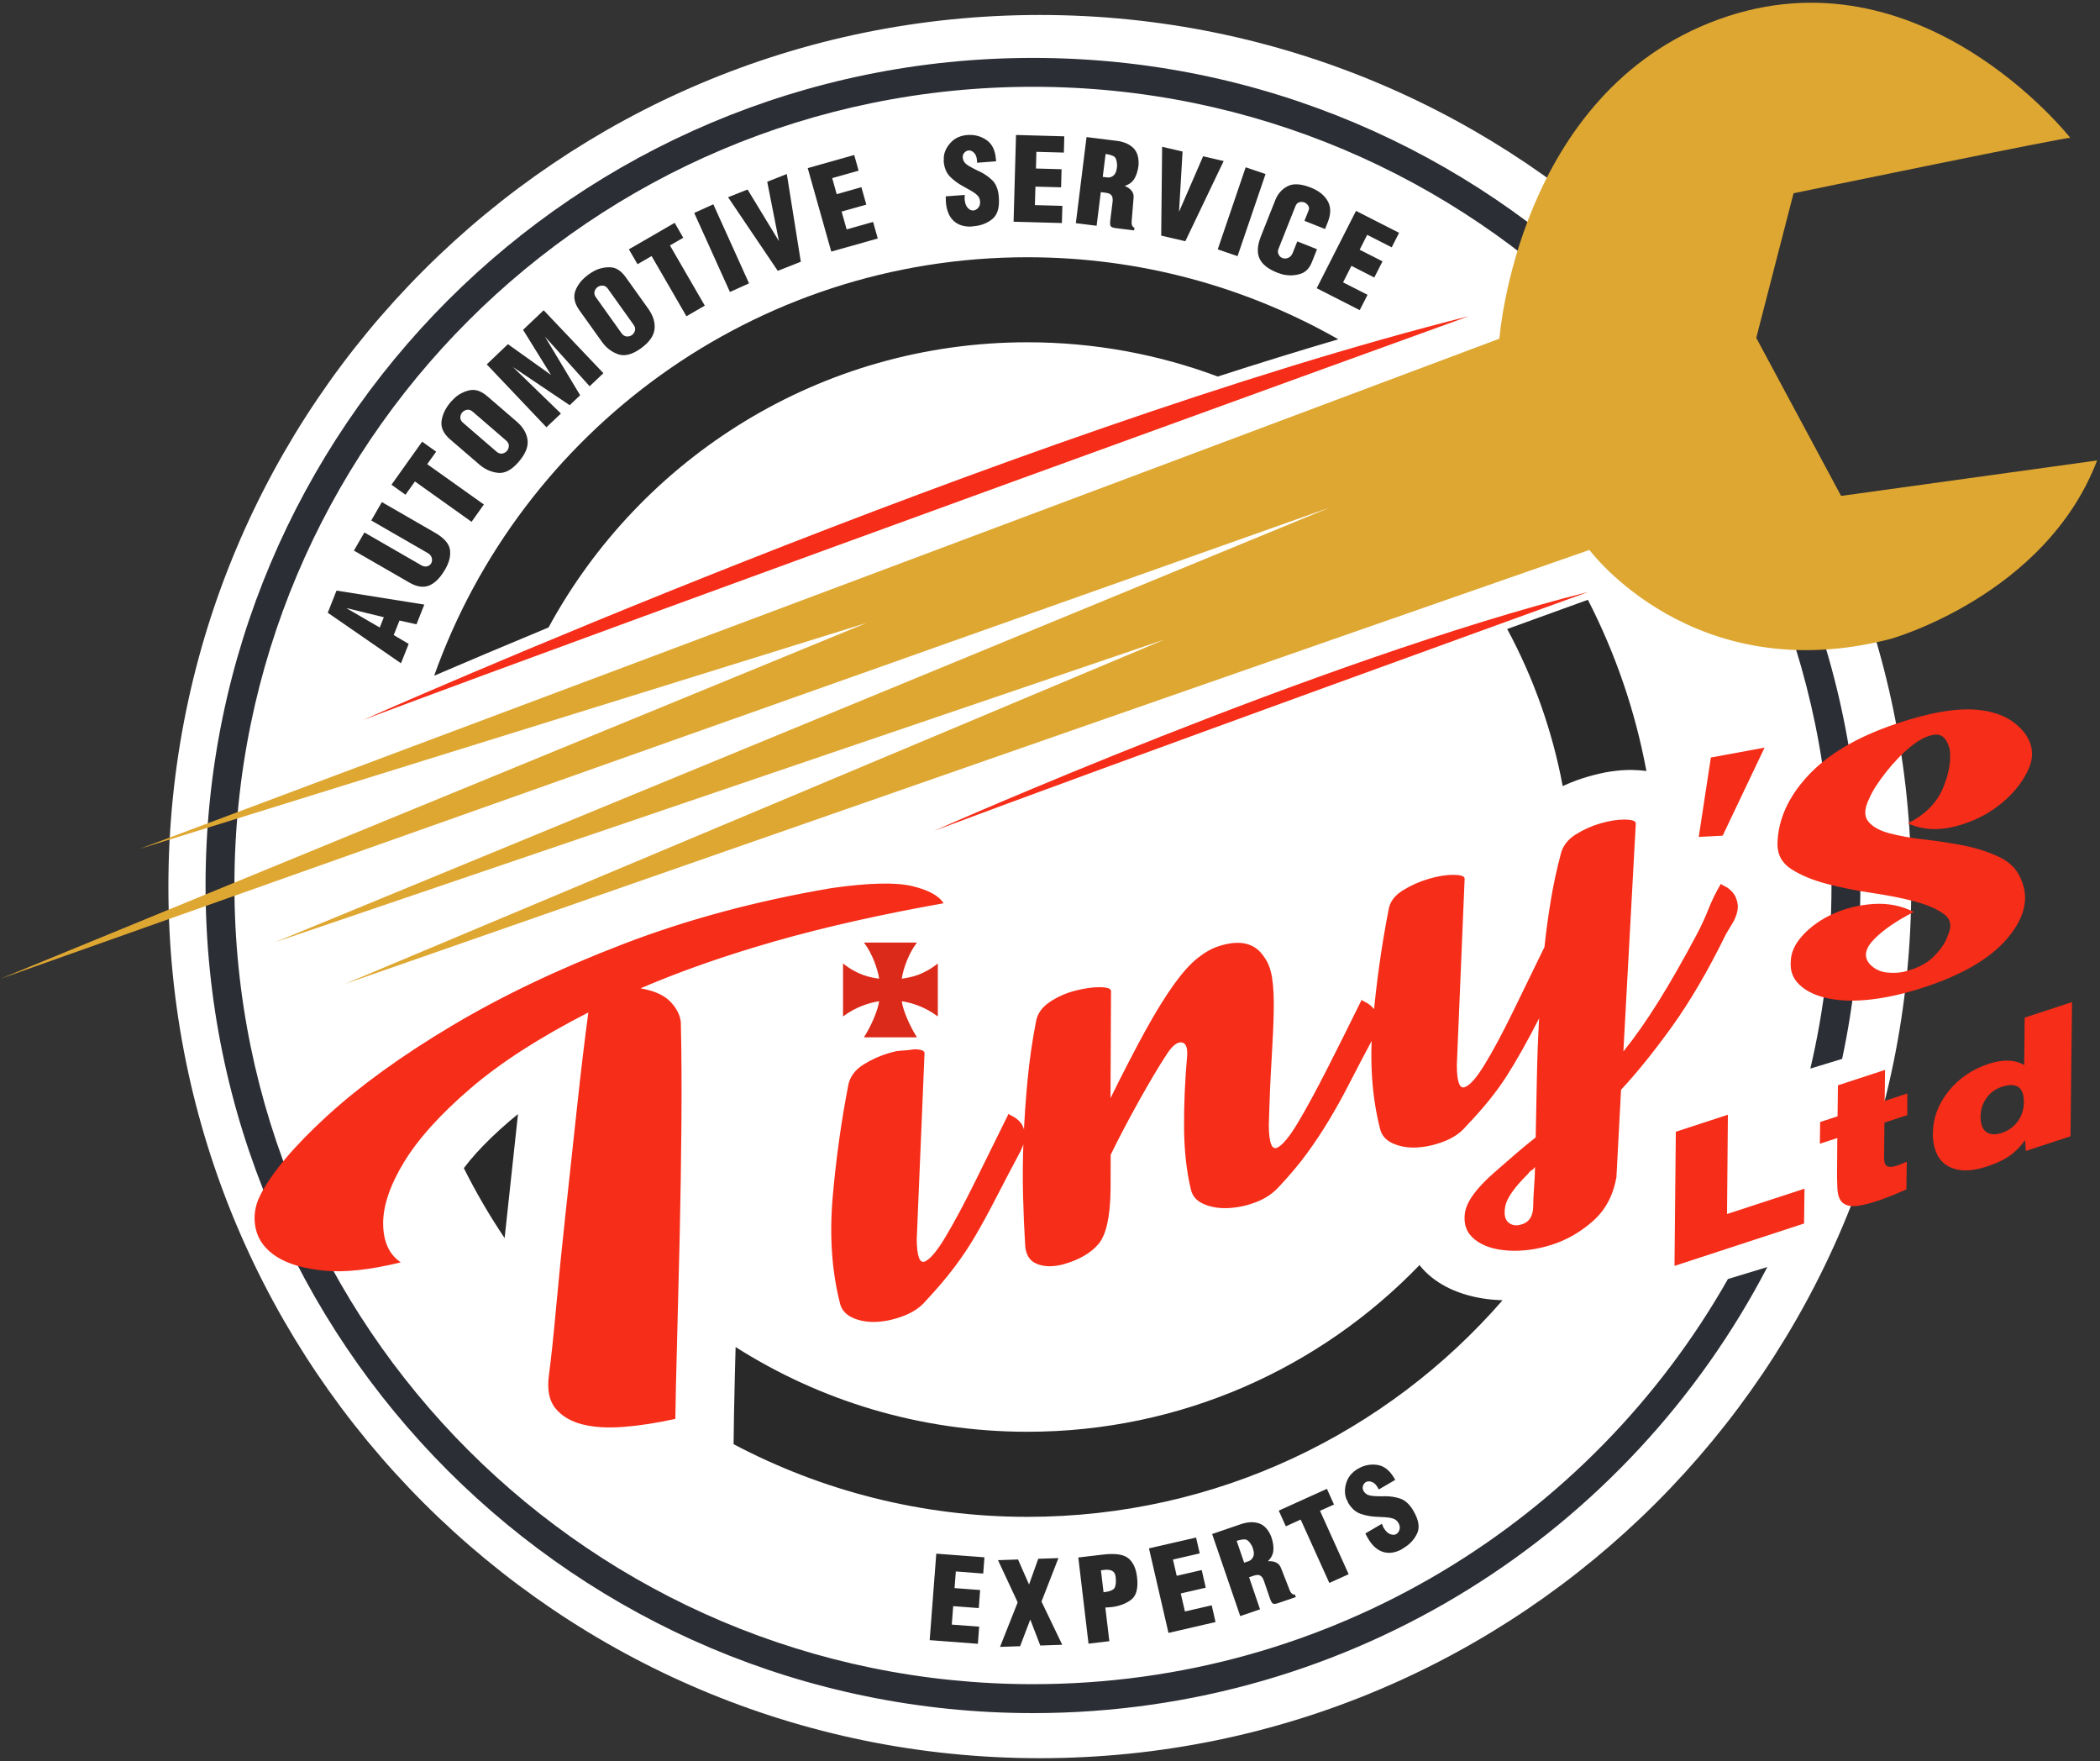
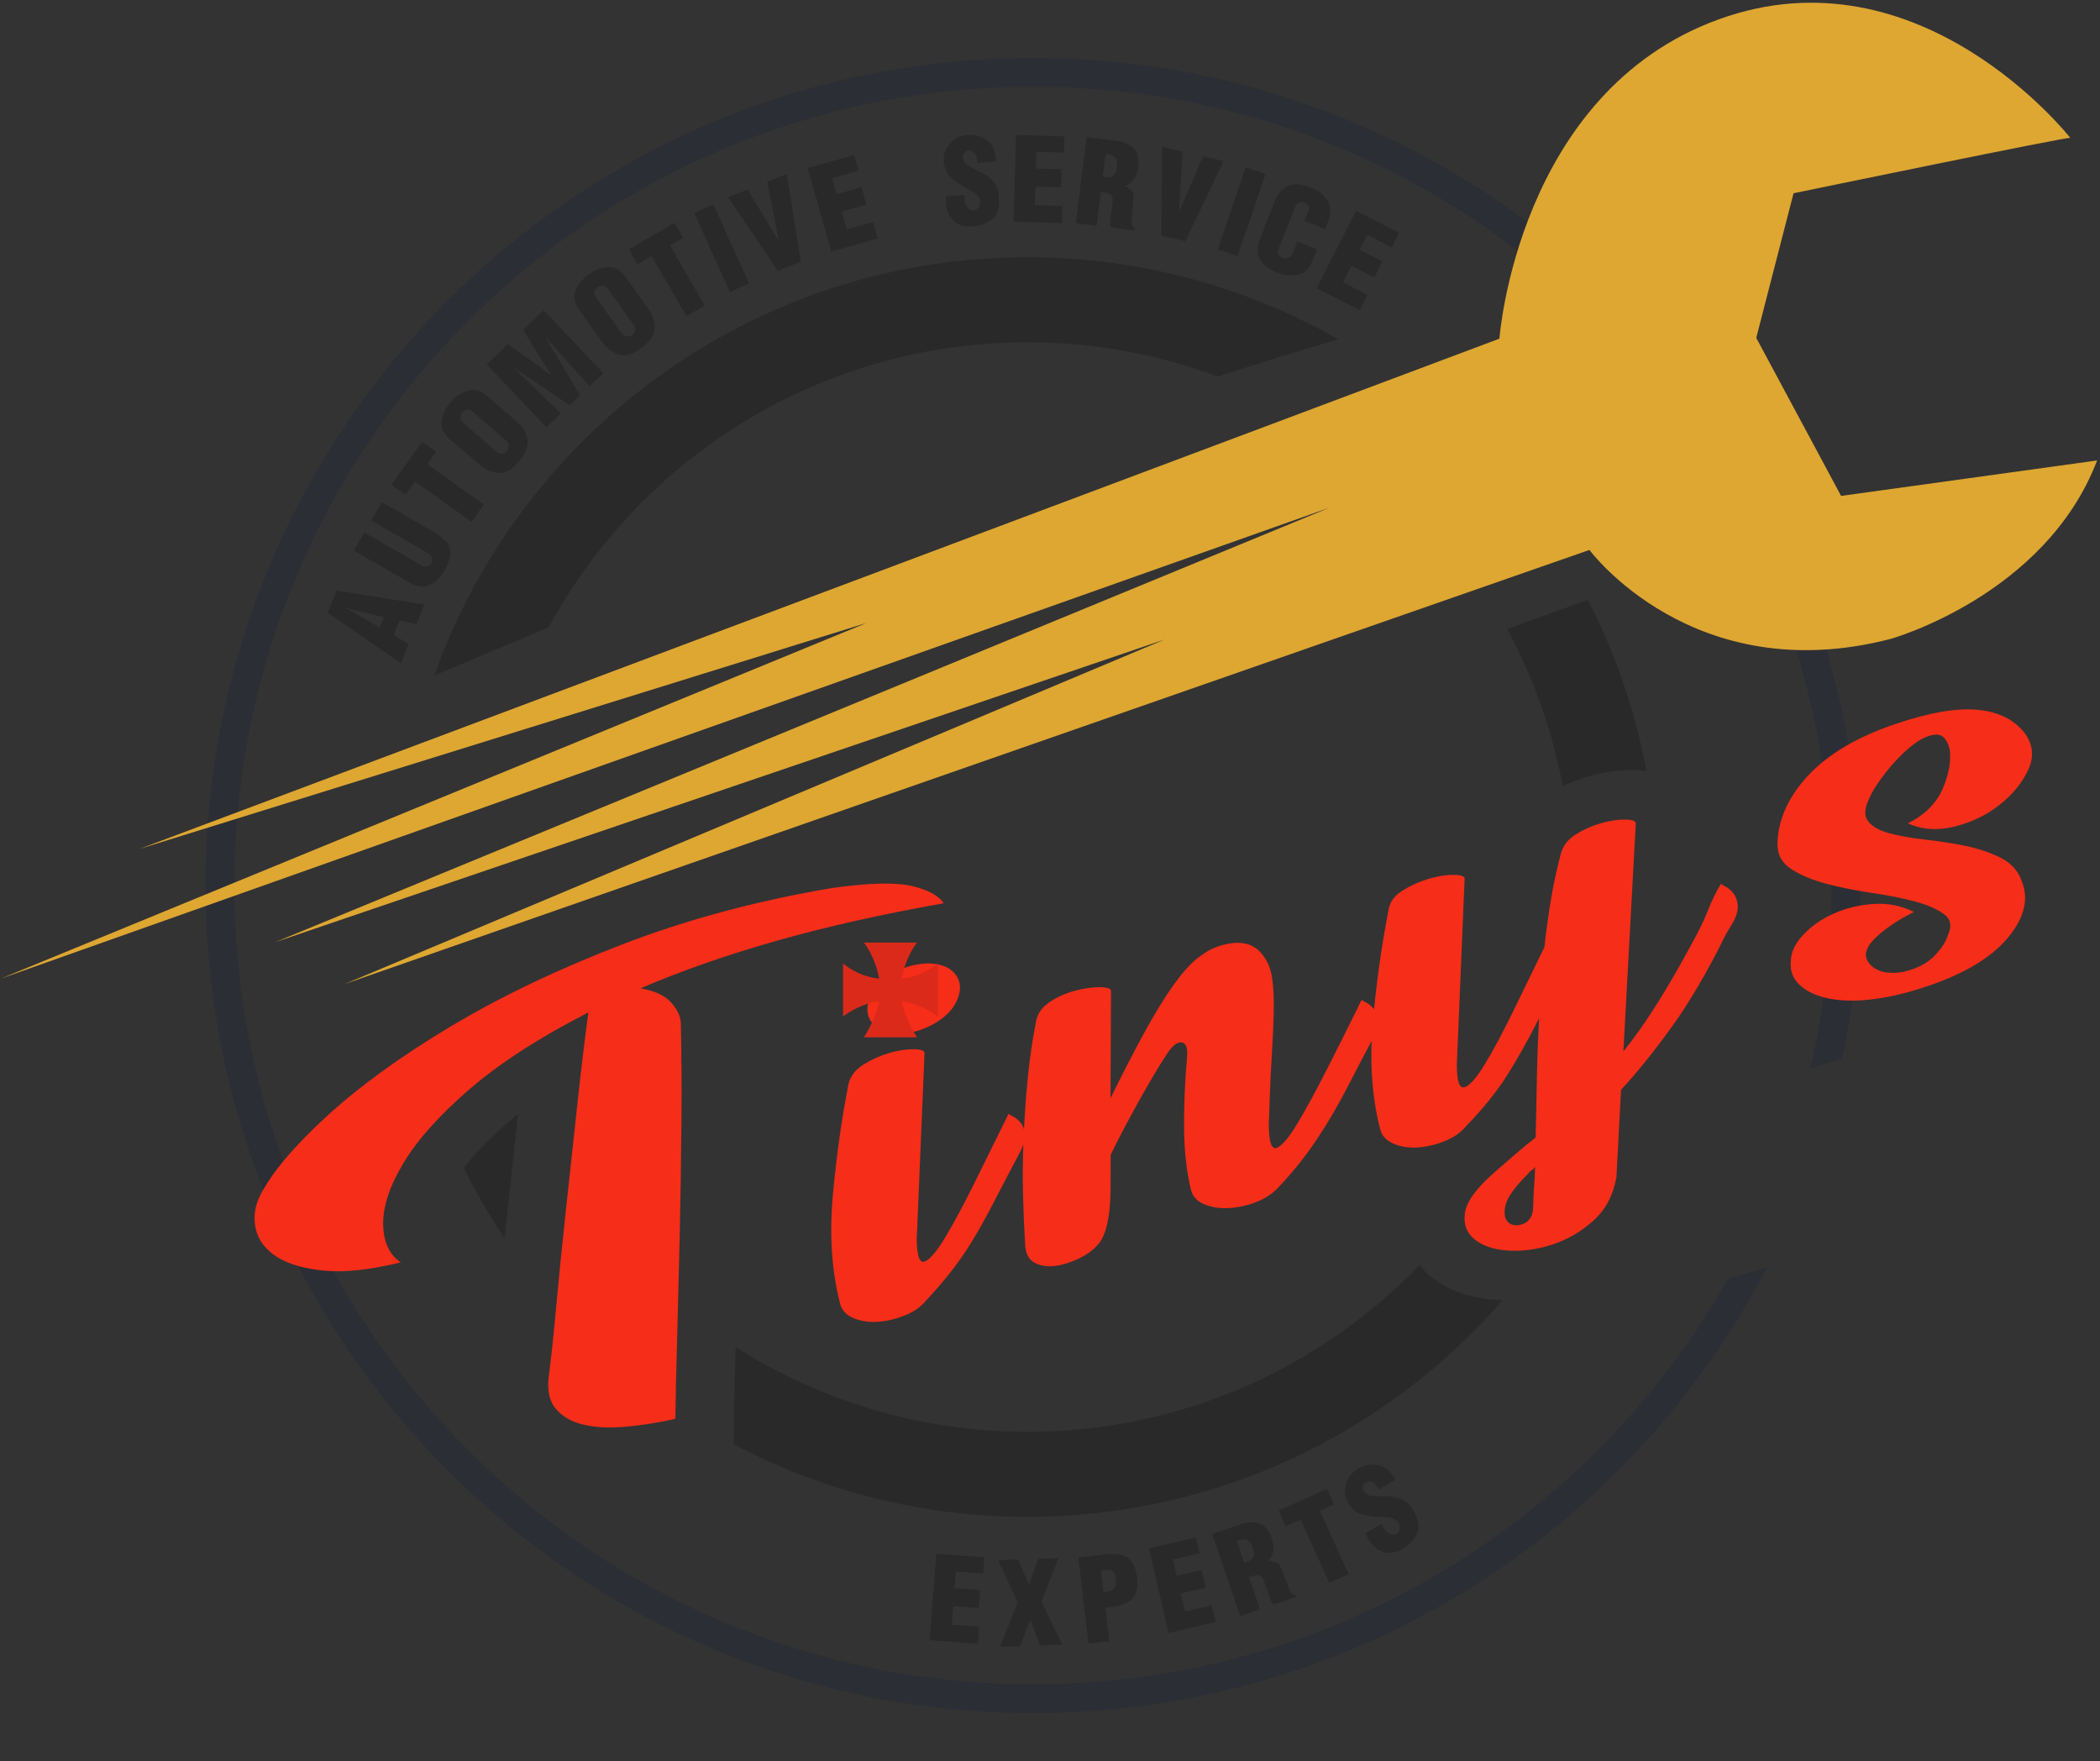
<svg xmlns="http://www.w3.org/2000/svg" width="477" height="400" viewBox="0 0 477 400" fill="none">
  <rect x="0" y="0" width="477" height="400" fill="#333333" stroke="none" />
-   <path fill-rule="evenodd" clip-rule="evenodd" d="M236.19 3.9C345.24 3.9 433.63 92.29 433.63 201.34C433.63 310.39 345.24 398.78 236.19 398.78C127.15 398.78 38.75 310.39 38.75 201.34C38.75 92.29 127.15 3.9 236.19 3.9Z" fill="white" stroke="white" stroke-miterlimit="2.613" />
  <path fill-rule="evenodd" clip-rule="evenodd" d="M234.629 13.15C338.429 13.15 422.569 97.3 422.569 201.09C422.569 214.6 421.129 227.77 418.429 240.47L411.209 242.67C414.349 229.32 416.009 215.4 416.009 201.09C416.009 100.92 334.799 19.71 234.629 19.71C134.459 19.71 53.249 100.92 53.249 201.09C53.249 301.27 134.459 382.47 234.629 382.47C302.309 382.47 361.319 345.4 392.489 290.46L401.439 287.74C370.119 347.93 307.179 389.04 234.629 389.04C130.829 389.04 46.69 304.89 46.69 201.09C46.69 97.3 130.829 13.15 234.629 13.15Z" fill="#2C2E35" />
  <path fill-rule="evenodd" clip-rule="evenodd" d="M115.249 275.35L116.509 263.65L117.659 253C116.999 253.533 116.359 254.063 115.739 254.59C112.786 257.13 110.259 259.563 108.159 261.89C107.119 263.043 106.186 264.173 105.359 265.28C108.112 270.787 111.199 276.08 114.619 281.16C114.799 279.453 115.009 277.517 115.249 275.35ZM340.019 295.22C337.199 295.047 334.562 294.553 332.109 293.74C329.456 292.867 327.142 291.64 325.169 290.06C324.116 289.213 323.202 288.293 322.429 287.3C299.929 310.63 268.349 325.15 233.369 325.15C208.979 325.15 186.249 318.09 167.089 305.91C166.979 309.68 166.919 312.11 166.899 313.11C166.786 318.13 166.729 320.74 166.729 320.94L166.629 327.97C186.559 338.5 209.269 344.47 233.369 344.47C276.449 344.47 315.079 325.41 341.299 295.28C340.866 295.273 340.439 295.253 340.019 295.22ZM342.349 142.85C348.279 153.85 352.589 165.85 354.959 178.53C355.159 178.437 355.359 178.343 355.559 178.25C357.192 177.517 358.896 176.893 360.669 176.38C362.576 175.833 364.252 175.45 365.699 175.23C367.519 174.95 369.279 174.823 370.979 174.85V174.87C372.032 174.883 373.029 174.957 373.969 175.09C371.409 161.34 366.879 148.28 360.679 136.21C358.659 136.94 351.949 139.37 342.349 142.85ZM98.619 153.45C105.559 150.47 114.369 146.74 124.599 142.49C145.549 103.92 186.399 77.73 233.369 77.73C248.579 77.73 263.149 80.48 276.609 85.51C285.849 82.52 295.009 79.69 303.989 77.05C283.149 65.19 259.049 58.42 233.369 58.42C171.219 58.42 118.339 98.07 98.619 153.45Z" fill="#282928" />
  <path fill-rule="evenodd" clip-rule="evenodd" d="M470.26 31.32C470.26 31.32 436.21 -12.181 390.44 4.38C344.66 20.939 340.58 76.909 340.58 76.909C237.613 115.536 134.65 154.16 31.69 192.78L196.84 141.47L0.1 222.27L302.01 115.28L62.53 213.95L264.54 145.23L78.34 223.45L361.03 124.89C361.03 124.89 384.59 156.73 429.46 145.09C429.46 145.09 464.61 135.27 476.34 104.57L418.19 112.62L398.92 76.73L407.39 43.889C407.39 43.889 470.97 30.739 470.26 31.32Z" fill="#DEA732" />
  <path d="M424.65 218.879C425.71 220.053 427.08 220.716 428.76 220.869C430.434 221.023 431.894 220.899 433.14 220.499C435.82 219.773 437.927 218.606 439.46 216.999C441 215.393 441.977 213.899 442.39 212.519C443.417 210.393 443.144 208.753 441.57 207.599C439.997 206.439 437.804 205.483 434.99 204.729C432.177 203.976 428.927 203.329 425.24 202.789C421.554 202.249 418.117 201.559 414.93 200.719C411.744 199.879 409.07 198.769 406.91 197.389C404.75 196.009 403.694 194.066 403.74 191.559C403.874 186.119 406.197 180.973 410.71 176.119C415.23 171.266 421.817 167.373 430.47 164.439C438.19 161.813 444.44 160.733 449.22 161.199C454 161.659 457.577 163.446 459.95 166.559C461.81 169.146 462.057 171.906 460.69 174.839C459.324 177.773 457.174 180.406 454.24 182.739C451.307 185.066 447.9 186.719 444.02 187.699C440.134 188.673 436.584 188.433 433.37 186.979C437.204 185.046 439.834 182.433 441.26 179.139C442.68 175.839 443.217 172.859 442.87 170.199C442.257 167.766 441.124 166.646 439.47 166.839C437.817 167.026 436.007 167.919 434.04 169.519C432.074 171.126 430.177 173.089 428.35 175.409C426.53 177.729 425.28 179.693 424.6 181.299C423.46 183.599 423.384 185.353 424.37 186.559C425.357 187.766 426.974 188.663 429.22 189.249C431.467 189.843 434.104 190.309 437.13 190.649C440.15 190.989 443.127 191.446 446.06 192.019C448.987 192.599 451.667 193.466 454.1 194.619C456.527 195.773 458.18 197.456 459.06 199.669C460.947 203.903 459.94 208.346 456.04 212.999C452.147 217.653 445.697 221.429 436.69 224.329C432.497 225.683 428.584 226.566 424.95 226.979C421.31 227.393 418.114 227.316 415.36 226.749C412.607 226.189 410.444 225.193 408.87 223.759C407.29 222.333 406.587 220.553 406.76 218.419C406.774 216.339 407.704 214.309 409.55 212.329C411.397 210.343 413.704 208.729 416.47 207.489C419.244 206.249 422.264 205.516 425.53 205.289C428.804 205.069 431.87 205.673 434.73 207.099C430.897 209.033 427.91 211.069 425.77 213.209C423.637 215.356 423.264 217.246 424.65 218.879ZM368.74 238.789C371.314 235.603 373.957 231.843 376.67 227.509C379.384 223.169 382.34 217.989 385.54 211.969C386.494 210.143 387.347 208.276 388.1 206.369C388.854 204.463 389.787 202.569 390.9 200.689C390.94 200.816 391.264 201.023 391.87 201.309C392.477 201.596 393.057 202.066 393.61 202.719C394.164 203.373 394.524 204.226 394.69 205.279C394.857 206.333 394.58 207.599 393.86 209.079L392.03 212.159C387.997 220.386 383.94 227.339 379.86 233.019C375.78 238.699 371.897 243.519 368.21 247.479L367.16 267.339C366.434 271.453 364.674 274.756 361.88 277.249C359.087 279.743 355.98 281.543 352.56 282.649C349.147 283.749 345.824 284.199 342.59 283.999C339.35 283.799 336.807 282.956 334.96 281.469C333.114 279.989 332.377 277.979 332.75 275.439C333.13 272.893 335.324 269.863 339.33 266.349C341.07 264.823 342.71 263.396 344.25 262.069C345.79 260.736 347.314 259.483 348.82 258.309C348.92 253.843 349.01 249.346 349.09 244.819C349.177 240.293 349.347 235.773 349.6 231.259C346.974 236.399 344.524 240.756 342.25 244.329C339.977 247.903 336.917 251.693 333.07 255.699C331.837 257.206 330.157 258.373 328.03 259.199C325.897 260.026 323.817 260.489 321.79 260.589C319.764 260.689 317.95 260.376 316.35 259.649C314.744 258.923 313.774 257.783 313.44 256.229C311.6 248.929 311.064 240.896 311.83 232.129C312.604 223.363 313.797 214.843 315.41 206.569C315.697 204.816 316.77 203.363 318.63 202.209C320.484 201.056 322.47 200.173 324.59 199.559C326.704 198.946 328.577 198.653 330.21 198.679C331.85 198.699 332.674 198.986 332.68 199.539L330.91 241.859C330.917 245.599 331.504 247.279 332.67 246.899C333.837 246.526 335.344 244.829 337.19 241.809C339.044 238.789 341.16 234.853 343.54 229.999C345.914 225.146 348.337 220.173 350.81 215.079C351.19 211.499 351.674 207.953 352.26 204.439C352.84 200.926 353.594 197.426 354.52 193.939C354.967 192.139 356.08 190.673 357.86 189.539C359.64 188.413 361.55 187.556 363.59 186.969C365.624 186.383 367.46 186.099 369.1 186.119C370.734 186.146 371.554 186.436 371.56 186.989L368.74 238.789ZM348.25 274.069C348.27 272.543 348.34 271.033 348.46 269.539C348.58 268.046 348.65 266.533 348.67 264.999C348.437 265.353 348.177 265.609 347.89 265.769C347.597 265.936 347.337 266.196 347.11 266.549C343.99 269.629 342.257 272.093 341.91 273.939C341.564 275.779 341.84 277.039 342.74 277.719C343.647 278.393 344.777 278.443 346.13 277.869C347.49 277.289 348.197 276.023 348.25 274.069ZM252.24 249.389C255.247 243.296 257.914 238.143 260.24 233.929C262.567 229.723 264.707 226.263 266.66 223.549C268.614 220.843 270.41 218.846 272.05 217.559C273.69 216.266 275.287 215.369 276.84 214.869C281.647 213.316 285.084 214.143 287.15 217.349C288.064 218.583 288.667 220.189 288.96 222.169C289.26 224.149 289.38 226.639 289.32 229.639C289.26 232.633 289.1 236.249 288.84 240.489C288.574 244.729 288.36 249.783 288.2 255.649C288.247 259.509 288.87 261.176 290.07 260.649C291.27 260.123 292.847 258.233 294.8 254.979C296.747 251.719 299.004 247.563 301.57 242.509C304.137 237.456 306.714 232.296 309.3 227.029C309.34 227.156 309.664 227.363 310.27 227.649C310.877 227.936 311.457 228.406 312.01 229.059C312.564 229.713 312.887 230.579 312.98 231.659C313.074 232.739 312.757 234.016 312.03 235.489C309.897 239.503 308.04 243.046 306.46 246.119C304.88 249.193 303.307 252.019 301.74 254.599C300.18 257.179 298.537 259.649 296.81 262.009C295.084 264.369 293.01 266.839 290.59 269.419C289.204 270.973 287.484 272.149 285.43 272.949C283.377 273.756 281.297 274.219 279.19 274.339C277.09 274.466 275.2 274.179 273.52 273.479C271.834 272.773 270.824 271.643 270.49 270.089C269.51 265.976 268.997 261.329 268.95 256.149C268.91 250.969 269.147 245.459 269.66 239.619C269.754 237.786 269.314 236.819 268.34 236.719C267.36 236.619 266.24 237.536 264.98 239.469C263.147 242.276 261.01 245.873 258.57 250.259C256.13 254.646 254.034 258.646 252.28 262.259L252.26 270.159C252.18 276.279 251.277 280.379 249.55 282.459C247.824 284.539 245.154 286.093 241.54 287.119C239.174 287.746 237.147 287.706 235.46 286.999C233.78 286.299 232.907 284.783 232.84 282.449C232.64 279.189 232.487 275.536 232.38 271.489C232.274 267.436 232.31 263.166 232.49 258.679C232.67 254.186 232.977 249.689 233.41 245.189C233.844 240.689 234.48 236.296 235.32 232.009C235.614 230.249 236.637 228.776 238.39 227.589C240.15 226.396 242.097 225.526 244.23 224.979C246.37 224.426 248.257 224.163 249.89 224.189C251.53 224.216 252.354 224.503 252.36 225.049L252.24 249.389ZM190.76 295.829C188.92 288.529 188.384 280.496 189.15 271.729C189.924 262.963 191.117 254.443 192.73 246.169C193.17 244.363 194.32 242.883 196.18 241.729C198.034 240.576 199.98 239.706 202.02 239.119C204.06 238.533 205.897 238.253 207.53 238.279C209.17 238.299 209.994 238.586 210 239.139L208.23 281.459C208.277 285.326 208.9 286.996 210.1 286.469C211.307 285.943 212.884 284.049 214.83 280.789C216.777 277.529 218.994 273.386 221.48 268.359C223.974 263.333 226.514 258.186 229.1 252.919C229.14 253.039 229.464 253.246 230.07 253.539C230.677 253.826 231.257 254.296 231.81 254.949C232.364 255.603 232.687 256.469 232.78 257.549C232.867 258.623 232.55 259.899 231.83 261.379C229.697 265.393 227.84 268.936 226.26 272.009C224.68 275.083 223.147 277.896 221.66 280.449C220.174 283.009 218.527 285.479 216.72 287.859C214.92 290.239 212.81 292.723 210.39 295.309C209.157 296.809 207.474 297.973 205.34 298.799C203.214 299.626 201.137 300.089 199.11 300.189C197.084 300.289 195.267 299.976 193.66 299.249C192.054 298.523 191.087 297.383 190.76 295.829ZM197.52 226.759C198.194 224.606 199.827 222.763 202.42 221.229C205.007 219.703 207.744 218.889 210.63 218.789C213.55 218.816 215.644 219.596 216.91 221.129C218.177 222.656 218.394 224.523 217.56 226.729C216.727 228.936 215.017 230.803 212.43 232.329C209.837 233.863 207.177 234.653 204.45 234.699C201.53 234.673 199.437 233.896 198.17 232.369C196.904 230.836 196.687 228.966 197.52 226.759ZM189.04 201.659C197.407 200.486 203.444 200.339 207.15 201.219C210.864 202.099 213.257 203.403 214.33 205.129C200.064 207.663 187.28 210.543 175.98 213.769C164.687 217.003 154.524 220.563 145.49 224.449C148.577 224.976 150.83 225.979 152.25 227.459C153.67 228.939 154.467 230.483 154.64 232.089C154.807 238.956 154.854 246.659 154.78 255.199C154.707 263.739 154.577 272.229 154.39 280.669C154.197 289.109 154 296.996 153.8 304.329C153.594 311.663 153.46 317.626 153.4 322.219C149.247 323.146 145.33 323.753 141.65 324.039C137.97 324.326 134.82 324.129 132.2 323.449C129.587 322.776 127.567 321.559 126.14 319.799C124.714 318.046 124.234 315.499 124.7 312.159C125.2 308.399 125.75 303.203 126.35 296.569C126.957 289.936 127.68 282.746 128.52 274.999C129.36 267.246 130.21 259.389 131.07 251.429C131.924 243.469 132.78 236.303 133.64 229.929C122.607 235.569 113.667 241.329 106.82 247.209C99.98 253.089 94.964 258.656 91.77 263.909C88.584 269.163 87.004 273.826 87.03 277.899C87.064 281.973 88.397 284.899 91.03 286.679C84.037 288.386 78.237 289.013 73.63 288.559C69.03 288.106 65.434 287.053 62.84 285.399C60.254 283.739 58.67 281.619 58.09 279.039C57.517 276.453 57.857 273.919 59.11 271.439C61.737 266.299 66.787 260.306 74.26 253.459C81.734 246.619 91.147 239.809 102.5 233.029C113.854 226.249 126.85 220.046 141.49 214.419C156.124 208.793 171.974 204.539 189.04 201.659Z" fill="#F62D18" />
-   <path fill-rule="evenodd" clip-rule="evenodd" d="M388.61 172.031L385.86 190.051L391.29 189.781L400.81 169.781L388.61 172.031ZM333.61 71.811C230.25 97.811 82.49 163.491 82.49 163.491C141.17 141.441 333.61 71.811 333.61 71.811Z" fill="#F62D18" />
-   <path fill-rule="evenodd" clip-rule="evenodd" d="M204.031 214.57C212.701 214.57 219.741 219.95 219.741 226.59C219.741 233.22 212.701 238.6 204.031 238.6C195.351 238.6 188.311 233.22 188.311 226.59C188.311 219.95 195.351 214.57 204.031 214.57Z" fill="white" />
  <path fill-rule="evenodd" clip-rule="evenodd" d="M202.26 235.571H208.28C206.65 233.031 205.1 229.431 204.83 227.381C206.91 227.681 210.03 228.591 213.02 230.831V218.801C209.65 221.471 206.88 221.971 204.83 222.251C205.12 220.171 206.38 216.481 208.28 214.051H202.26H196.23C198.13 216.481 199.39 220.171 199.69 222.251C197.63 221.971 194.86 221.471 191.49 218.801V230.831C194.48 228.591 197.6 227.681 199.69 227.381C199.41 229.431 197.87 233.031 196.23 235.571H202.26Z" fill="#DB2A1A" />
  <path d="M299.079 65.45L308.009 47.89L317.789 52.87L316.119 56.17L310.549 53.33L308.839 56.71L314.029 59.35L312.159 63.02L306.969 60.37L305.069 64.12L310.629 66.95L308.849 70.43L299.079 65.45ZM294.669 54.82L299.149 56.6L297.979 59.54C297.426 60.934 296.573 61.814 295.419 62.18C294.266 62.547 293.123 62.634 291.989 62.44C291.649 62.394 291.319 62.32 290.999 62.22C290.673 62.127 290.373 62.024 290.099 61.91C288.046 61.097 286.713 60.037 286.099 58.73C285.479 57.424 285.589 55.717 286.429 53.61L289.669 45.45C290.249 43.997 291.186 42.94 292.479 42.28C293.766 41.614 295.529 41.724 297.769 42.61C299.583 43.337 300.856 44.36 301.589 45.68C302.329 47 302.336 48.577 301.609 50.41L300.979 52.01L296.299 50.15L297.239 47.79C297.386 47.424 297.369 47.08 297.189 46.76C297.003 46.447 296.753 46.207 296.439 46.04C296.419 46.027 296.396 46.017 296.369 46.01C296.343 45.997 296.319 45.987 296.299 45.98C296.286 45.974 296.266 45.964 296.239 45.95C296.206 45.944 296.183 45.937 296.169 45.93C295.803 45.824 295.436 45.83 295.069 45.95C294.703 46.07 294.429 46.36 294.249 46.82L290.399 56.52C290.226 56.947 290.226 57.347 290.399 57.72C290.566 58.094 290.816 58.367 291.149 58.54C291.169 58.547 291.193 58.557 291.219 58.57C291.246 58.584 291.269 58.594 291.289 58.6C291.329 58.614 291.366 58.627 291.399 58.64C291.439 58.654 291.469 58.657 291.489 58.65C291.876 58.757 292.276 58.714 292.689 58.52C293.109 58.327 293.433 57.944 293.659 57.37L294.669 54.82ZM276.599 56.63L282.949 37.99L287.459 39.52L281.099 58.17L276.599 56.63ZM263.759 53.51L263.969 33.33L268.609 34.41L267.809 48.1L273.279 35.49L277.949 36.57L269.239 54.78L263.759 53.51ZM244.369 50.68L246.799 31.13L253.639 31.98C255.266 32.18 256.529 32.724 257.429 33.61C258.329 34.497 258.723 35.817 258.609 37.57C258.449 38.824 258.129 39.837 257.649 40.61C257.163 41.39 256.436 41.927 255.469 42.22C256.169 42.507 256.696 42.88 257.049 43.34C257.416 43.807 257.559 44.354 257.479 44.98L257.089 49.76C257.003 50.48 257.029 50.98 257.169 51.26C257.316 51.534 257.486 51.684 257.679 51.71L257.609 52.32L253.439 51.81C252.833 51.73 252.453 51.587 252.299 51.38C252.146 51.174 252.113 50.707 252.199 49.98L252.709 45.9C252.789 45.254 252.723 44.76 252.509 44.42C252.296 44.074 251.836 43.857 251.129 43.77L250.039 43.63L249.089 51.27L244.369 50.68ZM250.479 40.17L251.569 40.3C252.016 40.36 252.453 40.227 252.879 39.9C253.313 39.574 253.579 38.99 253.679 38.15L253.749 37.59C253.696 36.43 253.433 35.727 252.959 35.48C252.479 35.234 251.869 35.064 251.129 34.97L250.479 40.17ZM230.229 50.35L230.779 30.65L241.749 30.96L241.649 34.65L235.409 34.48L235.309 38.27L241.129 38.43L241.019 42.54L235.189 42.38L235.069 46.58L241.309 46.75L241.199 50.65L230.229 50.35ZM214.819 44.59L219.119 44.27C219.126 44.31 219.129 44.347 219.129 44.38C219.136 44.42 219.139 44.46 219.139 44.5C219.126 44.54 219.119 44.587 219.119 44.64C219.126 44.687 219.129 44.73 219.129 44.77C219.116 44.85 219.109 44.93 219.109 45.01C219.103 45.09 219.103 45.16 219.109 45.22C219.176 46.1 219.403 46.754 219.789 47.18C220.176 47.607 220.586 47.814 221.019 47.8C221.039 47.8 221.056 47.8 221.069 47.8C221.076 47.8 221.089 47.797 221.109 47.79C221.149 47.79 221.193 47.787 221.239 47.78C221.293 47.78 221.339 47.767 221.379 47.74C221.726 47.64 222.029 47.417 222.289 47.07C222.549 46.724 222.659 46.274 222.619 45.72C222.573 45.154 222.343 44.677 221.929 44.29C221.516 43.904 221.009 43.547 220.409 43.22C220.116 43.047 219.816 42.88 219.509 42.72C219.203 42.567 218.893 42.394 218.579 42.2C217.593 41.667 216.669 40.977 215.809 40.13C214.956 39.284 214.469 38.094 214.349 36.56C214.349 36.54 214.353 36.52 214.359 36.5C214.373 36.48 214.376 36.45 214.369 36.41C214.369 36.39 214.373 36.37 214.379 36.35C214.386 36.33 214.389 36.31 214.389 36.29C214.383 36.19 214.379 36.094 214.379 36C214.386 35.9 214.386 35.8 214.379 35.7C214.466 34.527 214.986 33.424 215.939 32.39C216.886 31.357 218.156 30.78 219.749 30.66C221.343 30.54 222.779 30.917 224.059 31.79C225.346 32.657 226.066 34.134 226.219 36.22L226.259 36.63L221.949 36.96L221.909 36.4C221.856 35.714 221.676 35.194 221.369 34.84C221.069 34.487 220.746 34.274 220.399 34.2C220.319 34.187 220.249 34.177 220.189 34.17C220.136 34.164 220.079 34.164 220.019 34.17C219.999 34.17 219.983 34.17 219.969 34.17C219.963 34.177 219.949 34.18 219.929 34.18C219.596 34.227 219.296 34.397 219.029 34.69C218.769 34.99 218.653 35.347 218.679 35.76C218.726 36.367 218.976 36.857 219.429 37.23C219.883 37.597 220.429 37.934 221.069 38.24C221.316 38.38 221.576 38.514 221.849 38.64C222.129 38.774 222.413 38.907 222.699 39.04C223.646 39.5 224.529 40.12 225.349 40.9C226.169 41.68 226.666 42.834 226.839 44.36L226.879 44.86C227.059 47.18 226.556 48.817 225.369 49.77C224.189 50.717 222.773 51.254 221.119 51.38L220.499 51.46C218.819 51.487 217.493 51.024 216.519 50.07C215.546 49.117 214.989 47.707 214.849 45.84C214.843 45.74 214.839 45.64 214.839 45.54C214.846 45.44 214.846 45.344 214.839 45.25C214.833 45.21 214.829 45.17 214.829 45.13C214.823 45.09 214.819 45.05 214.819 45.01C214.833 44.95 214.836 44.88 214.829 44.8C214.823 44.72 214.819 44.65 214.819 44.59ZM188.819 57.14L183.469 38.18L194.029 35.2L195.029 38.76L189.029 40.45L190.049 44.1L195.659 42.51L196.779 46.47L191.169 48.05L192.309 52.1L198.319 50.4L199.379 54.16L188.819 57.14ZM176.669 61.51L165.379 44.79L169.809 43.04L176.929 54.76L174.269 41.28L178.719 39.52L181.899 59.44L176.669 61.51ZM165.799 66.31L157.689 48.36L162.029 46.4L170.139 64.35L165.799 66.31ZM155.919 71.82L148.009 58.15L144.809 60L142.849 56.62L153.249 50.61L155.199 53.99L152.179 55.74L160.089 69.41L155.919 71.82ZM136.719 77.62L131.609 70.47C130.463 68.864 130.166 67.36 130.719 65.96C131.273 64.56 132.279 63.34 133.739 62.3C133.933 62.16 134.133 62.027 134.339 61.9C134.553 61.774 134.763 61.65 134.969 61.53C136.096 60.937 137.309 60.66 138.609 60.7C139.916 60.74 141.089 61.49 142.129 62.95L147.239 70.1C148.373 71.694 148.849 73.254 148.669 74.78C148.489 76.314 147.439 77.77 145.519 79.15C143.559 80.544 141.843 80.974 140.369 80.44C138.896 79.907 137.679 78.967 136.719 77.62ZM135.369 67.53L141.189 75.69C141.516 76.137 141.903 76.377 142.349 76.41C142.796 76.444 143.186 76.34 143.519 76.1C143.539 76.087 143.553 76.077 143.559 76.07C143.566 76.07 143.576 76.064 143.589 76.05C143.903 75.804 144.116 75.47 144.229 75.05C144.343 74.63 144.236 74.197 143.909 73.75L138.089 65.59C137.763 65.137 137.386 64.897 136.959 64.87C136.519 64.837 136.136 64.927 135.809 65.14C135.789 65.154 135.776 65.164 135.769 65.17C135.763 65.177 135.749 65.187 135.729 65.2C135.396 65.44 135.169 65.77 135.049 66.19C134.929 66.617 135.036 67.064 135.369 67.53ZM124.119 97.03L110.559 82.75L115.379 78.16L125.159 85.15L118.809 74.9L123.489 70.46L137.059 84.75L133.929 87.72L123.769 76.43L131.779 89.76L129.399 92.02L116.499 83.34L127.409 93.91L124.119 97.03ZM108.889 105.5L102.229 99.77C100.736 98.477 100.093 97.087 100.299 95.6C100.506 94.107 101.193 92.68 102.359 91.32C102.513 91.147 102.679 90.97 102.859 90.79C103.033 90.617 103.206 90.447 103.379 90.28C104.333 89.44 105.446 88.887 106.719 88.62C107.993 88.354 109.309 88.804 110.669 89.97L117.329 95.71C118.809 96.984 119.643 98.387 119.829 99.92C120.023 101.447 119.346 103.107 117.799 104.9C116.226 106.727 114.663 107.554 113.109 107.38C111.549 107.207 110.143 106.58 108.889 105.5ZM105.189 96.02L112.779 102.57C113.199 102.93 113.629 103.074 114.069 103C114.516 102.92 114.873 102.724 115.139 102.41C115.153 102.397 115.163 102.387 115.169 102.38C115.176 102.374 115.186 102.364 115.199 102.35C115.439 102.037 115.566 101.664 115.579 101.23C115.586 100.797 115.379 100.4 114.959 100.04L107.369 93.49C106.949 93.13 106.526 92.987 106.099 93.06C105.673 93.134 105.323 93.314 105.049 93.6C105.036 93.614 105.026 93.624 105.019 93.63C105.013 93.637 105.003 93.65 104.989 93.67C104.716 93.984 104.573 94.36 104.559 94.8C104.546 95.24 104.756 95.647 105.189 96.02ZM107.109 118.5L94.249 109.34L92.099 112.35L88.919 110.08L95.889 100.3L99.069 102.57L97.039 105.41L109.909 114.57L107.109 118.5ZM80.389 125.04L82.769 120.92L95.729 128.39C96.176 128.644 96.603 128.717 97.009 128.61C97.409 128.504 97.706 128.3 97.899 128C97.912 127.987 97.922 127.974 97.929 127.96C97.929 127.954 97.936 127.94 97.949 127.92C97.969 127.887 97.989 127.854 98.009 127.82C98.029 127.787 98.036 127.757 98.029 127.73C98.169 127.404 98.176 127.034 98.049 126.62C97.923 126.207 97.613 125.857 97.119 125.57L84.329 118.2L86.739 114.02L98.809 120.98C100.856 122.16 101.986 123.437 102.199 124.81C102.413 126.184 102.056 127.674 101.129 129.28C100.023 131.194 98.813 132.42 97.499 132.96C96.186 133.5 94.686 133.284 92.999 132.31L80.389 125.04ZM91.079 150.63L74.449 139.15L76.439 134.12L96.379 137.3L94.599 141.78L90.739 140.92L89.429 144.22L92.829 146.23L91.079 150.63ZM86.259 142.51L87.179 140.17L78.629 138.08L86.259 142.51Z" fill="#282928" />
-   <path fill-rule="evenodd" clip-rule="evenodd" d="M212.17 188.68C212.17 188.68 299.6 149.81 360.77 134.43C360.77 134.43 246.89 175.63 212.17 188.68Z" fill="#F62D18" />
  <path d="M310.13 348.24L313.86 346.06C313.88 346.094 313.9 346.127 313.92 346.16C313.94 346.194 313.96 346.227 313.98 346.26C313.98 346.307 313.993 346.35 314.02 346.39C314.04 346.43 314.06 346.467 314.08 346.5C314.107 346.58 314.133 346.657 314.16 346.73C314.193 346.804 314.227 346.867 314.26 346.92C314.707 347.687 315.197 348.174 315.73 348.38C316.27 348.594 316.73 348.6 317.11 348.4C317.13 348.387 317.143 348.38 317.15 348.38C317.163 348.374 317.177 348.364 317.19 348.35C317.223 348.33 317.26 348.31 317.3 348.29C317.347 348.264 317.38 348.23 317.4 348.19C317.667 347.944 317.843 347.607 317.93 347.18C318.01 346.76 317.91 346.31 317.63 345.83C317.343 345.337 316.93 345.01 316.39 344.85C315.85 344.684 315.237 344.584 314.55 344.55C314.217 344.517 313.877 344.5 313.53 344.5C313.183 344.494 312.827 344.474 312.46 344.44C311.333 344.387 310.203 344.17 309.07 343.79C307.93 343.404 306.97 342.547 306.19 341.22C306.183 341.2 306.177 341.18 306.17 341.16C306.17 341.14 306.16 341.114 306.14 341.08C306.133 341.06 306.127 341.04 306.12 341.02C306.12 341 306.117 340.98 306.11 340.96C306.057 340.874 306.01 340.787 305.97 340.7C305.93 340.607 305.883 340.52 305.83 340.44C305.397 339.34 305.383 338.12 305.79 336.78C306.19 335.434 307.077 334.357 308.45 333.55C309.83 332.744 311.287 332.45 312.82 332.67C314.36 332.89 315.657 333.904 316.71 335.71L316.92 336.07L313.19 338.25L312.91 337.77C312.563 337.17 312.173 336.78 311.74 336.6C311.313 336.414 310.93 336.364 310.59 336.45C310.517 336.47 310.45 336.49 310.39 336.51C310.337 336.537 310.283 336.564 310.23 336.59C310.217 336.604 310.203 336.61 310.19 336.61C310.183 336.617 310.173 336.627 310.16 336.64C309.88 336.827 309.687 337.11 309.58 337.49C309.473 337.87 309.523 338.24 309.73 338.6C310.037 339.127 310.477 339.457 311.05 339.59C311.617 339.724 312.253 339.79 312.96 339.79C313.247 339.81 313.543 339.814 313.85 339.8C314.15 339.794 314.46 339.79 314.78 339.79C315.833 339.79 316.9 339.96 317.98 340.3C319.053 340.64 320.007 341.46 320.84 342.76L321.09 343.19C322.263 345.197 322.527 346.887 321.88 348.26C321.233 349.634 320.197 350.74 318.77 351.58L318.25 351.92C316.75 352.68 315.357 352.844 314.07 352.41C312.777 351.984 311.657 350.96 310.71 349.34C310.657 349.254 310.61 349.167 310.57 349.08C310.53 348.987 310.483 348.897 310.43 348.81C310.41 348.777 310.39 348.744 310.37 348.71C310.35 348.677 310.33 348.644 310.31 348.61C310.297 348.55 310.27 348.487 310.23 348.42C310.19 348.347 310.157 348.287 310.13 348.24ZM301.95 359.48L295.44 345.09L292.07 346.62L290.46 343.06L301.4 338.11L303.01 341.67L299.83 343.1L306.34 357.5L301.95 359.48ZM281.71 367.01L275.33 348.37L281.84 346.14C283.393 345.614 284.77 345.55 285.97 345.95C287.17 346.35 288.1 347.367 288.76 349C289.173 350.194 289.33 351.244 289.23 352.15C289.137 353.057 288.72 353.857 287.98 354.55C288.733 354.497 289.37 354.6 289.89 354.86C290.417 355.12 290.783 355.547 290.99 356.14L292.74 360.61C292.973 361.297 293.217 361.734 293.47 361.92C293.717 362.107 293.937 362.167 294.13 362.1L294.33 362.69L290.35 364.05C289.777 364.25 289.373 364.29 289.14 364.17C288.913 364.05 288.68 363.644 288.44 362.95L287.11 359.06C286.903 358.447 286.627 358.034 286.28 357.82C285.933 357.6 285.427 357.607 284.76 357.84L283.72 358.19L286.21 365.47L281.71 367.01ZM282.6 354.89L283.63 354.53C284.057 354.384 284.393 354.07 284.64 353.59C284.88 353.117 284.863 352.477 284.59 351.67L284.41 351.14C283.85 350.12 283.303 349.604 282.77 349.59C282.23 349.577 281.607 349.69 280.9 349.93L282.6 354.89ZM265.41 370.83L260.98 351.63L271.68 349.17L272.51 352.77L266.43 354.17L267.28 357.86L272.96 356.55L273.88 360.56L268.2 361.87L269.15 365.96L275.23 364.56L276.1 368.36L265.41 370.83ZM247.25 373.27L244.93 353.7L250.54 353.04C253.3 352.714 255.22 352.994 256.3 353.88C257.38 354.76 258.037 356.18 258.27 358.14C258.57 360.687 258.117 362.41 256.91 363.31C255.71 364.204 254.227 364.757 252.46 364.97C252.347 364.984 252.23 364.99 252.11 364.99C251.99 364.997 251.88 365.007 251.78 365.02C251.667 365.034 251.55 365.04 251.43 365.04C251.31 365.047 251.19 365.057 251.07 365.07L251.98 372.71L247.25 373.27ZM250.66 361.6C252.113 361.434 252.967 361.07 253.22 360.51C253.467 359.957 253.53 359.15 253.41 358.09C253.323 357.404 253.053 356.95 252.6 356.73C252.147 356.504 251.58 356.43 250.9 356.51L250.07 356.61L250.66 361.6ZM231.16 363.89L226.69 354.31L231.24 354.15L233.74 359.84L235.83 353.99L240.41 353.84L236.57 363.71L241.28 373.52L236.29 373.69L234.02 367.79L231.71 373.85L227.15 374L231.16 363.89ZM211.17 372.47L212.67 352.83L223.61 353.66L223.33 357.35L217.11 356.87L216.82 360.65L222.63 361.09L222.32 365.19L216.51 364.75L216.19 368.94L222.41 369.41L222.12 373.3L211.17 372.47Z" fill="#282928" />
-   <path d="M470.65 227.57L470.3 258.05L460.16 261.37L459.97 258.93C459.73 259.25 459.496 259.554 459.27 259.84C459.036 260.134 458.79 260.414 458.53 260.68C457.596 261.68 456.566 262.5 455.44 263.14C454.32 263.78 452.92 264.377 451.24 264.93C448.22 265.917 445.683 266.054 443.63 265.34C441.576 264.634 440.21 263.18 439.53 260.98C439.363 260.454 439.236 259.894 439.15 259.3C439.056 258.707 439.02 258.074 439.04 257.4C439.06 253.934 440.243 250.74 442.59 247.82C444.93 244.9 447.97 242.827 451.71 241.6C453.356 241.06 454.85 240.817 456.19 240.87C457.523 240.917 458.72 241.25 459.78 241.87L459.9 231.09L470.65 227.57ZM459.71 250.23C459.71 249.864 459.686 249.52 459.64 249.2C459.6 248.88 459.543 248.597 459.47 248.35C459.183 247.437 458.65 246.844 457.87 246.57C457.083 246.297 456.036 246.374 454.73 246.8C453.256 247.28 452.086 248.127 451.22 249.34C450.346 250.554 449.896 251.967 449.87 253.58C449.87 253.947 449.89 254.29 449.93 254.61C449.976 254.93 450.04 255.227 450.12 255.5C450.413 256.44 450.956 257.067 451.75 257.38C452.55 257.7 453.533 257.667 454.7 257.28C456.206 256.787 457.423 255.897 458.35 254.61C459.27 253.324 459.723 251.864 459.71 250.23ZM428.18 242.97L428.09 250.01L433.24 248.32L433.23 253.24L428.04 254.94L427.95 263.07C427.976 263.277 427.996 263.464 428.01 263.63C428.023 263.79 428.05 263.94 428.09 264.08C428.243 264.574 428.553 264.867 429.02 264.96C429.48 265.047 430.086 264.967 430.84 264.72C430.913 264.7 430.99 264.677 431.07 264.65C431.156 264.624 431.233 264.597 431.3 264.57C431.506 264.504 431.743 264.41 432.01 264.29C432.276 264.177 432.643 264.014 433.11 263.8L433.02 270.11C431.96 270.577 431.06 270.964 430.32 271.27C429.586 271.57 428.896 271.84 428.25 272.08C427.95 272.207 427.636 272.324 427.31 272.43C426.983 272.537 426.633 272.654 426.26 272.78C423.34 273.734 421.266 274.084 420.04 273.83C418.806 273.584 418.006 272.867 417.64 271.68C417.473 271.134 417.373 270.477 417.34 269.71C417.313 268.944 417.29 268.11 417.27 267.21L417.33 258.44L413.37 259.74L413.43 254.81L417.39 253.51L417.47 246.47L428.18 242.97ZM392.48 253.15L392.28 275.7L409.88 269.95L409.78 277.85L380.35 287.48L380.65 257.02L392.48 253.15Z" fill="#F62D18" />
</svg>